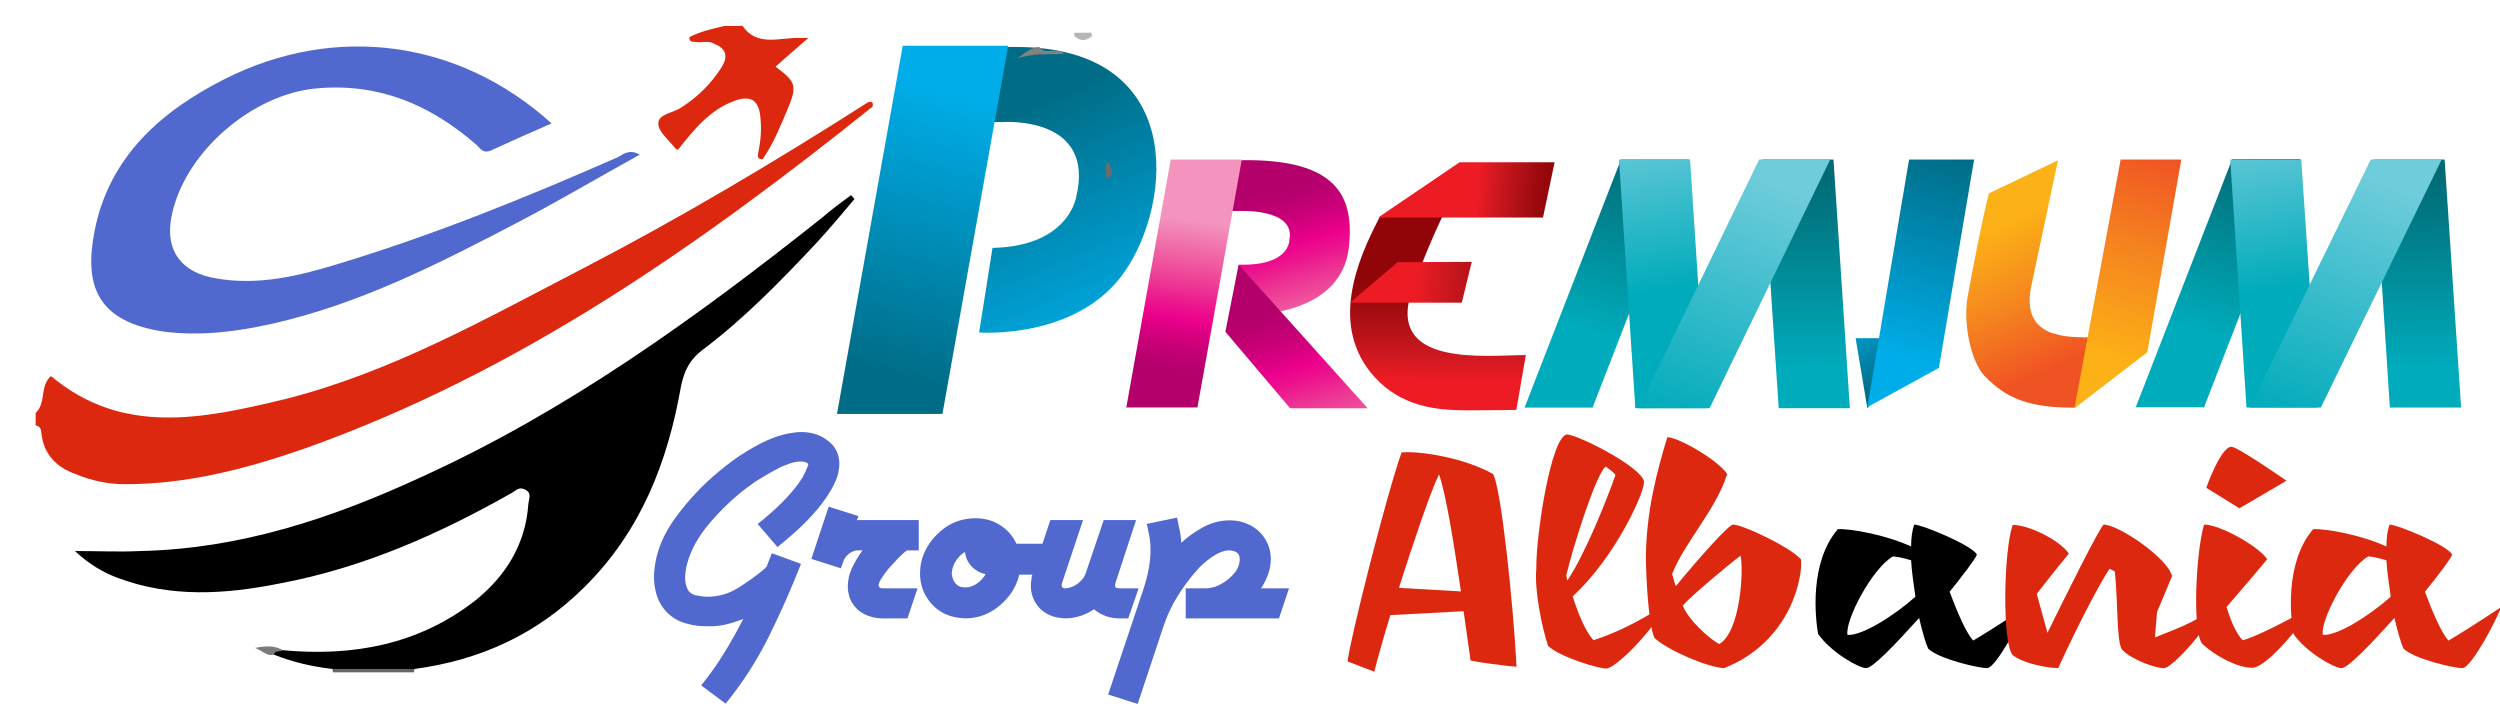
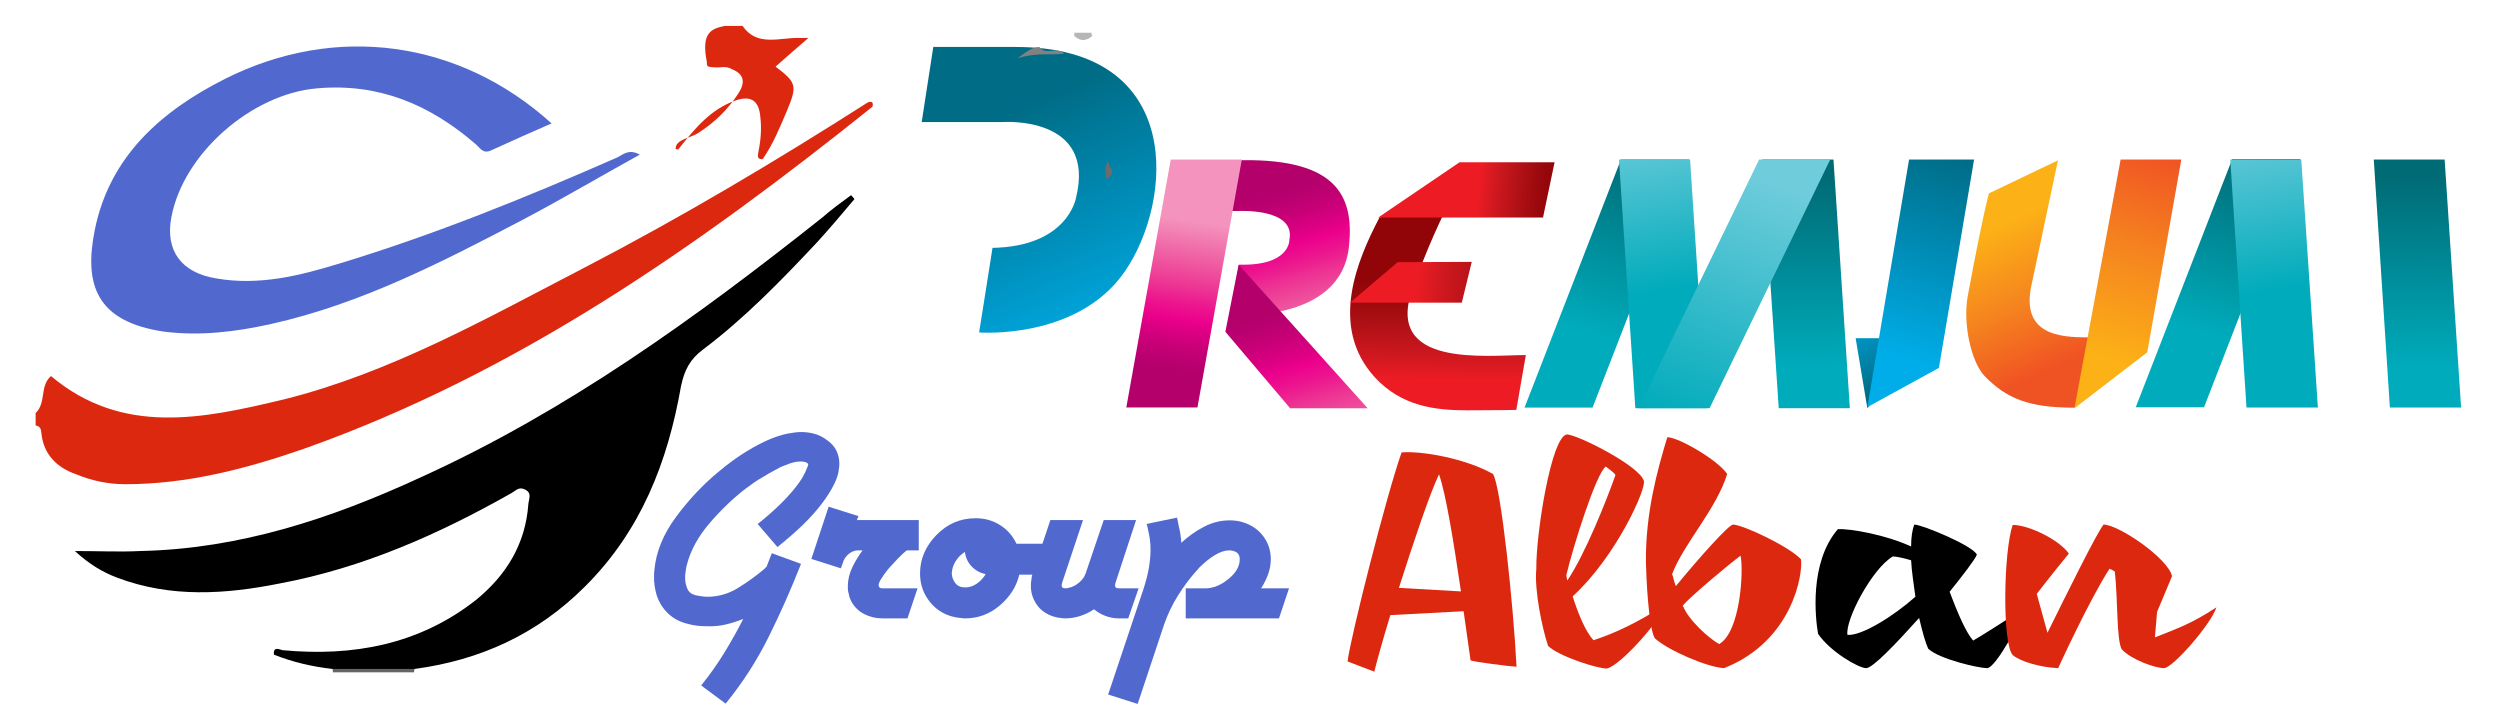
<svg xmlns="http://www.w3.org/2000/svg" version="1.1" id="Layer_1" x="0px" y="0px" width="597.24px" height="171.725px" viewBox="0 0 597.24 171.725" enable-background="new 0 0 597.24 171.725" xml:space="preserve">
  <g>
    <g>
      <linearGradient id="SVGID_1_" gradientUnits="userSpaceOnUse" x1="293.543" y1="531.404" x2="293.74" y2="507.81" gradientTransform="matrix(1 0 0 1 49.89 -440.557)">
        <stop offset="0" style="stop-color:#ED1C24" />
        <stop offset="0.242" style="stop-color:#CF181F" />
        <stop offset="0.583" style="stop-color:#AD1015" />
        <stop offset="0.847" style="stop-color:#98080C" />
        <stop offset="1" style="stop-color:#910508" />
      </linearGradient>
      <path fill="url(#SVGID_1_)" d="M337.448,68.971c1.746-4.798,4.862-13.182,9.801-22.604l-17.706,5.614    c-5.293,10.091-12.145,26.083-1.095,38.17c6.355,6.91,14.417,7.873,22.026,7.873c6.935,0,11.766-0.103,11.766-0.103l2.276-13.098    C355.175,84.825,330.617,87.954,337.448,68.971z" />
      <linearGradient id="SVGID_2_" gradientUnits="userSpaceOnUse" x1="288.302" y1="508.108" x2="315.313" y2="510.903" gradientTransform="matrix(1 0 0 1 49.89 -440.557)">
        <stop offset="0" style="stop-color:#ED1C24" />
        <stop offset="0.242" style="stop-color:#CF181F" />
        <stop offset="0.583" style="stop-color:#AD1015" />
        <stop offset="0.847" style="stop-color:#98080C" />
        <stop offset="1" style="stop-color:#910508" />
      </linearGradient>
      <polygon fill="url(#SVGID_2_)" points="322.531,72.305 349.22,72.305 351.593,62.564 333.902,62.628   " />
      <linearGradient id="SVGID_3_" gradientUnits="userSpaceOnUse" x1="303.135" y1="486.165" x2="320.83" y2="487.761" gradientTransform="matrix(1 0 0 1 49.89 -440.557)">
        <stop offset="0" style="stop-color:#ED1C24" />
        <stop offset="0.242" style="stop-color:#CF181F" />
        <stop offset="0.583" style="stop-color:#AD1015" />
        <stop offset="0.847" style="stop-color:#98080C" />
        <stop offset="1" style="stop-color:#910508" />
      </linearGradient>
      <polygon fill="url(#SVGID_3_)" points="368.618,51.967 329.231,51.967 348.688,38.761 371.386,38.761   " />
      <g>
        <linearGradient id="SVGID_4_" gradientUnits="userSpaceOnUse" x1="216.292" y1="522.912" x2="192.241" y2="466.555" gradientTransform="matrix(1 0 0 1 49.89 -440.557)">
          <stop offset="0" style="stop-color:#00ADE8" />
          <stop offset="1" style="stop-color:#006C86" />
        </linearGradient>
        <path fill="url(#SVGID_4_)" d="M242.694,11.22h-19.735l-2.771,17.938h19.227c0,0,22.594-1.725,17.625,18.144     c0,0-1.918,11.575-19.936,11.912c-0.758,4.965-3.203,20.209-3.203,20.209s23.529,1.83,34.809-14.563     C280.218,48.214,283.33,11.22,242.694,11.22z" />
      </g>
      <g>
        <g>
          <linearGradient id="SVGID_5_" gradientUnits="userSpaceOnUse" x1="251.073" y1="486.379" x2="264.868" y2="532.69" gradientTransform="matrix(1 0 0 1 49.89 -440.557)">
            <stop offset="0" style="stop-color:#B3006A" />
            <stop offset="0.06" style="stop-color:#B8006E" />
            <stop offset="0.153" style="stop-color:#C80077" />
            <stop offset="0.265" style="stop-color:#E20086" />
            <stop offset="0.294" style="stop-color:#EC008C" />
            <stop offset="0.377" style="stop-color:#EC158E" />
            <stop offset="0.481" style="stop-color:#ED3794" />
            <stop offset="0.597" style="stop-color:#EF579F" />
            <stop offset="0.721" style="stop-color:#F178AF" />
            <stop offset="0.828" style="stop-color:#F494BE" />
          </linearGradient>
          <path fill="url(#SVGID_5_)" d="M296.846,38.265l-12.305,0.032l-1.871,12.117h12.93c0,0,14.012-0.858,12.424,6.907      c0,0,0.228,6.236-12.022,5.904c-0.563,3.387-2.298,11.987-2.298,11.987s26.769,2.395,28.577-16.504      C323.442,47.151,319.655,37.987,296.846,38.265z" />
          <linearGradient id="SVGID_6_" gradientUnits="userSpaceOnUse" x1="229.571" y1="529.856" x2="236.559" y2="485.598" gradientTransform="matrix(1 0 0 1 49.89 -440.557)">
            <stop offset="0" style="stop-color:#B3006A" />
            <stop offset="0.06" style="stop-color:#B8006E" />
            <stop offset="0.153" style="stop-color:#C80077" />
            <stop offset="0.265" style="stop-color:#E20086" />
            <stop offset="0.294" style="stop-color:#EC008C" />
            <stop offset="0.377" style="stop-color:#EC158E" />
            <stop offset="0.481" style="stop-color:#ED3794" />
            <stop offset="0.597" style="stop-color:#EF579F" />
            <stop offset="0.721" style="stop-color:#F178AF" />
            <stop offset="0.828" style="stop-color:#F494BE" />
          </linearGradient>
          <polygon fill="url(#SVGID_6_)" points="286.062,97.346 269.068,97.346 279.687,38.104 296.666,38.104     " />
        </g>
        <linearGradient id="SVGID_7_" gradientUnits="userSpaceOnUse" x1="255.383" y1="513.98" x2="269.807" y2="562.402" gradientTransform="matrix(1 0 0 1 49.89 -440.557)">
          <stop offset="0" style="stop-color:#B3006A" />
          <stop offset="0.06" style="stop-color:#B8006E" />
          <stop offset="0.153" style="stop-color:#C80077" />
          <stop offset="0.265" style="stop-color:#E20086" />
          <stop offset="0.294" style="stop-color:#EC008C" />
          <stop offset="0.377" style="stop-color:#EC158E" />
          <stop offset="0.481" style="stop-color:#ED3794" />
          <stop offset="0.597" style="stop-color:#EF579F" />
          <stop offset="0.721" style="stop-color:#F178AF" />
          <stop offset="0.828" style="stop-color:#F494BE" />
        </linearGradient>
        <path fill="url(#SVGID_7_)" d="M326.733,97.536c-4.633-5.16-30.829-34.309-30.829-34.309l-3.169,16.034l15.473,18.273     L326.733,97.536L326.733,97.536z" />
      </g>
      <g>
        <linearGradient id="SVGID_8_" gradientUnits="userSpaceOnUse" x1="330.509" y1="519.972" x2="342.981" y2="477.804" gradientTransform="matrix(1 0 0 1 49.89 -440.557)">
          <stop offset="0" style="stop-color:#00ABBB" />
          <stop offset="1" style="stop-color:#006B75" />
        </linearGradient>
        <polygon fill="url(#SVGID_8_)" points="387.243,38.104 364.203,97.381 380.451,97.381 403.498,38.104    " />
        <linearGradient id="SVGID_9_" gradientUnits="userSpaceOnUse" x1="347.614" y1="509.982" x2="340.411" y2="469.763" gradientTransform="matrix(1 0 0 1 49.89 -440.557)">
          <stop offset="0" style="stop-color:#00ABBB" />
          <stop offset="1" style="stop-color:#6FCCDB" />
        </linearGradient>
        <polygon fill="url(#SVGID_9_)" points="386.767,38.104 390.674,97.512 407.629,97.512 403.754,38.104    " />
        <linearGradient id="SVGID_10_" gradientUnits="userSpaceOnUse" x1="381.823" y1="528.312" x2="381.22" y2="482.473" gradientTransform="matrix(1 0 0 1 49.89 -440.557)">
          <stop offset="0" style="stop-color:#00ABBB" />
          <stop offset="1" style="stop-color:#006B75" />
        </linearGradient>
        <polygon fill="url(#SVGID_10_)" points="420.978,38.104 424.929,97.512 441.922,97.512 438.009,38.104    " />
        <linearGradient id="SVGID_11_" gradientUnits="userSpaceOnUse" x1="351.348" y1="542.154" x2="373.835" y2="484.163" gradientTransform="matrix(1 0 0 1 49.89 -440.557)">
          <stop offset="0" style="stop-color:#00ABBB" />
          <stop offset="1" style="stop-color:#6FCCDB" />
        </linearGradient>
        <polygon fill="url(#SVGID_11_)" points="420.253,38.104 391.445,97.512 408.419,97.512 437.236,38.104    " />
      </g>
      <g>
        <linearGradient id="SVGID_12_" gradientUnits="userSpaceOnUse" x1="393.236" y1="512.26" x2="403.936" y2="531.283" gradientTransform="matrix(1 0 0 1 49.89 -440.557)">
          <stop offset="0" style="stop-color:#00ADE8" />
          <stop offset="1" style="stop-color:#006C86" />
        </linearGradient>
        <polygon fill="url(#SVGID_12_)" points="446.104,97.534 443.302,80.789 459.788,80.789    " />
        <linearGradient id="SVGID_13_" gradientUnits="userSpaceOnUse" x1="402.962" y1="525.546" x2="417.817" y2="477.38" gradientTransform="matrix(1 0 0 1 49.89 -440.557)">
          <stop offset="0" style="stop-color:#00ADE8" />
          <stop offset="1" style="stop-color:#006C86" />
        </linearGradient>
        <polygon fill="url(#SVGID_13_)" points="463.202,87.883 446.104,97.262 456.068,38.104 471.603,38.104    " />
      </g>
      <g>
        <linearGradient id="SVGID_14_" gradientUnits="userSpaceOnUse" x1="427.996" y1="494.386" x2="443.076" y2="527.17" gradientTransform="matrix(1 0 0 1 49.89 -440.557)">
          <stop offset="0" style="stop-color:#FCB116" />
          <stop offset="0.525" style="stop-color:#F5841F" />
          <stop offset="1" style="stop-color:#F05323" />
        </linearGradient>
        <path fill="url(#SVGID_14_)" d="M496.987,91.149h1.703l2.688-7.206c-0.134,0.05-0.82-3.354-1.126-3.354     c-6.15,0-17.758,0.53-14.947-12.443l6.332-29.84l-16.503,7.896c-1.565,6.234-3.235,14.72-5.097,24.834     c-1.078,6.362,0.823,15.317,4.057,18.785c5.288,5.414,10.588,7.576,21.479,7.576c0,0,0.158-0.142,0.229-0.142l0.689-1.713     l0.49-0.349v-4.048h0.004V91.149z" />
        <linearGradient id="SVGID_15_" gradientUnits="userSpaceOnUse" x1="452.478" y1="525.77" x2="467.396" y2="477.401" gradientTransform="matrix(1 0 0 1 49.89 -440.557)">
          <stop offset="0" style="stop-color:#FCB116" />
          <stop offset="0.525" style="stop-color:#F5841F" />
          <stop offset="1" style="stop-color:#F05323" />
        </linearGradient>
        <polygon fill="url(#SVGID_15_)" points="512.976,84.164 495.575,97.534 506.611,38.104 521.111,38.104    " />
      </g>
      <g>
        <linearGradient id="SVGID_16_" gradientUnits="userSpaceOnUse" x1="476.544" y1="519.896" x2="489.018" y2="477.722" gradientTransform="matrix(1 0 0 1 49.89 -440.557)">
          <stop offset="0" style="stop-color:#00ABBB" />
          <stop offset="1" style="stop-color:#006B75" />
        </linearGradient>
        <polygon fill="url(#SVGID_16_)" points="533.262,38.024 510.219,97.301 526.531,97.301 549.555,38.024    " />
        <linearGradient id="SVGID_17_" gradientUnits="userSpaceOnUse" x1="493.624" y1="509.914" x2="486.435" y2="469.78" gradientTransform="matrix(1 0 0 1 49.89 -440.557)">
          <stop offset="0" style="stop-color:#00ABBB" />
          <stop offset="1" style="stop-color:#6FCCDB" />
        </linearGradient>
        <polygon fill="url(#SVGID_17_)" points="532.794,38.104 536.682,97.364 553.735,97.364 549.761,38.104    " />
        <linearGradient id="SVGID_18_" gradientUnits="userSpaceOnUse" x1="527.888" y1="528.189" x2="527.287" y2="482.465" gradientTransform="matrix(1 0 0 1 49.89 -440.557)">
          <stop offset="0" style="stop-color:#00ABBB" />
          <stop offset="1" style="stop-color:#006B75" />
        </linearGradient>
        <polygon fill="url(#SVGID_18_)" points="567.086,38.104 570.929,97.364 587.948,97.364 584.009,38.104    " />
        <linearGradient id="SVGID_19_" gradientUnits="userSpaceOnUse" x1="497.422" y1="542.025" x2="519.87" y2="484.132" gradientTransform="matrix(1 0 0 1 49.89 -440.557)">
          <stop offset="0" style="stop-color:#00ABBB" />
          <stop offset="1" style="stop-color:#6FCCDB" />
        </linearGradient>
-         <polygon fill="url(#SVGID_19_)" points="566.353,38.104 537.474,97.364 554.439,97.364 583.31,38.104    " />
      </g>
    </g>
    <linearGradient id="SVGID_20_" gradientUnits="userSpaceOnUse" x1="178.95" y1="463.275" x2="161.293" y2="530.652" gradientTransform="matrix(1 0 0 1 49.89 -440.557)">
      <stop offset="0" style="stop-color:#00ADE8" />
      <stop offset="1" style="stop-color:#006C86" />
    </linearGradient>
-     <polygon fill="url(#SVGID_20_)" points="225.148,98.883 199.954,98.883 215.661,10.928 240.857,10.928  " />
  </g>
  <g>
    <path fill="#5169CE" d="M194.36,122.718c-1.499,1.69-3.227,3.383-5.177,5.074c-0.55,0.484-1.113,0.967-1.687,1.448   c-0.576,0.483-1.164,0.968-1.764,1.45l-4.727-5.51c0.25-0.193,0.487-0.387,0.713-0.581c0.227-0.192,0.463-0.387,0.714-0.579   c2.099-1.74,3.938-3.456,5.514-5.146c1.574-1.691,2.812-3.263,3.713-4.715c0.049-0.096,0.137-0.264,0.262-0.506   c0.124-0.243,0.261-0.508,0.413-0.796c0.049-0.098,0.086-0.17,0.113-0.219c0.022-0.047,0.038-0.097,0.038-0.146   c0.149-0.336,0.288-0.651,0.412-0.94c0.125-0.291,0.187-0.508,0.187-0.652v-0.072l-0.073-0.073c-0.2-0.192-0.451-0.326-0.75-0.399   c-0.3-0.071-0.651-0.108-1.051-0.108c-0.501,0-1.05,0.072-1.651,0.217c-0.599,0.146-1.226,0.363-1.875,0.651   c-0.451,0.146-0.901,0.327-1.352,0.546c-0.45,0.217-0.876,0.448-1.275,0.688c-0.55,0.29-1.075,0.581-1.576,0.87   c-0.5,0.292-0.901,0.533-1.199,0.727c-0.702,0.388-1.4,0.821-2.101,1.303c-0.701,0.483-1.401,0.992-2.1,1.522   c-3.001,2.32-5.852,5.053-8.553,8.199c-2.701,3.148-4.501,6.417-5.401,9.81c-0.101,0.34-0.188,0.752-0.262,1.236   c-0.075,0.485-0.139,0.973-0.188,1.454c0,0.097,0,0.195,0,0.292s0,0.193,0,0.29c0,0.923,0.174,1.783,0.524,2.583   c0.349,0.799,1,1.321,1.95,1.563c0.5,0.098,0.987,0.182,1.463,0.255c0.475,0.07,0.938,0.109,1.389,0.109   c2.599,0,5.038-0.703,7.314-2.109c2.275-1.407,4.389-2.933,6.34-4.582c0.049-0.096,0.113-0.182,0.188-0.254   c0.075-0.072,0.161-0.134,0.262-0.183c0.2-0.532,0.413-1.078,0.638-1.636c0.225-0.557,0.436-1.103,0.637-1.637l6.978,2.546   c-2.302,5.865-4.864,11.651-7.69,17.36c-2.826,5.706-6.265,11.048-10.316,16.027l-5.852-4.35c2-2.465,3.826-5.038,5.476-7.72   c1.652-2.682,3.176-5.4,4.578-8.156c-1.352,0.531-2.727,0.968-4.126,1.306c-1.401,0.338-2.852,0.481-4.352,0.435   c-0.801,0-1.587-0.036-2.362-0.107c-0.777-0.074-1.589-0.23-2.439-0.473c-2.051-0.485-3.752-1.451-5.101-2.905   c-1.352-1.45-2.227-3.194-2.625-5.227c-0.051-0.291-0.101-0.569-0.15-0.834c-0.05-0.266-0.076-0.521-0.076-0.765   c-0.049-0.241-0.074-0.495-0.074-0.762c0-0.266,0-0.544,0-0.835c0-0.24,0-0.481,0-0.726c0-0.242,0.025-0.507,0.074-0.799   c0.4-4.355,2.14-8.604,5.215-12.741c3.075-4.139,6.439-7.709,10.09-10.711c1.15-0.967,2.288-1.861,3.415-2.685   c1.124-0.822,2.212-1.548,3.263-2.181c0.101-0.047,0.2-0.108,0.301-0.18c0.099-0.071,0.199-0.131,0.3-0.182   c1.351-0.821,2.826-1.597,4.425-2.322c1.601-0.726,3.226-1.258,4.877-1.598c0.549-0.097,1.089-0.182,1.613-0.255   c0.526-0.073,1.063-0.109,1.614-0.109c1.099,0,2.162,0.147,3.188,0.436c1.024,0.291,1.988,0.774,2.889,1.449   c1.099,0.775,1.876,1.645,2.324,2.609c0.452,0.969,0.677,1.982,0.677,3.045c0,0.341-0.026,0.679-0.074,1.017   c-0.05,0.339-0.101,0.701-0.151,1.088c-0.201,0.868-0.501,1.728-0.9,2.572c-0.401,0.848-0.851,1.655-1.35,2.429   C197.086,119.408,195.86,121.026,194.36,122.718z" />
    <path fill="#5169CE" d="M216.642,131.488c-0.3,0.196-0.751,0.581-1.351,1.161c-0.6,0.58-1.226,1.232-1.875,1.956   c-0.201,0.195-0.402,0.412-0.601,0.653c-0.201,0.242-0.401,0.461-0.6,0.652c-0.65,0.823-1.2,1.583-1.651,2.284   c-0.45,0.701-0.675,1.269-0.675,1.703c0.049,0.193,0.137,0.352,0.262,0.471c0.125,0.122,0.339,0.183,0.639,0.183h8.403   l-2.401,7.177c-0.35,0-0.787,0-1.312,0c-0.527,0-1.088,0-1.689,0c-0.6,0-1.162,0-1.688,0c-0.524,0-0.963,0-1.312,0   c-1.551,0-2.989-0.338-4.314-1.017c-1.326-0.677-2.364-1.689-3.113-3.044c-0.151-0.291-0.276-0.582-0.375-0.871   c-0.101-0.289-0.176-0.604-0.225-0.942c-0.1-0.289-0.164-0.58-0.189-0.87s-0.037-0.58-0.037-0.869c0-1.547,0.35-3.057,1.05-4.531   c0.7-1.474,1.525-2.838,2.476-4.096h-1.201c-0.149,0-0.288,0.014-0.412,0.036c-0.125,0.023-0.261,0.062-0.413,0.108   c-0.501,0.146-0.975,0.425-1.426,0.834c-0.451,0.411-0.778,0.833-0.976,1.268c-0.05,0.049-0.088,0.108-0.112,0.182   c-0.028,0.071-0.038,0.135-0.038,0.182l-0.601,1.667l-7.053-2.248l4.127-12.469l7.127,2.248l-0.375,0.943h14.78v7.248   L216.642,131.488L216.642,131.488z" />
    <path fill="#5169CE" d="M247.102,137.287H243.5c-0.651,2.803-2.188,5.244-4.612,7.322c-2.427,2.077-5.19,3.116-8.291,3.116   c-0.15,0-0.29,0-0.414,0c-0.125,0-0.263-0.023-0.413-0.071c-0.148,0-0.288-0.014-0.411-0.036c-0.125-0.024-0.262-0.036-0.413-0.036   c-2.752-0.387-4.965-1.583-6.64-3.59c-1.676-2.004-2.514-4.336-2.514-6.992c0-3.432,1.302-6.489,3.902-9.172   c2.6-2.681,5.728-4.022,9.378-4.022c2.201,0,4.164,0.556,5.889,1.666c1.726,1.114,3.011,2.586,3.865,4.423h6.752L247.102,137.287z    M232.134,135.33c-0.927-0.967-1.463-2.126-1.614-3.479c-0.8,0.485-1.475,1.123-2.024,1.921s-0.901,1.633-1.051,2.501   c0,0.049,0,0.109,0,0.182s0,0.133,0,0.18c-0.05,0.049-0.074,0.11-0.074,0.182c0,0.072,0,0.134,0,0.181   c0.049,0.87,0.338,1.645,0.862,2.32c0.526,0.678,1.312,1.015,2.364,1.015c0.999,0,1.938-0.313,2.813-0.942   c0.875-0.626,1.564-1.378,2.063-2.247C234.171,136.901,233.058,136.296,232.134,135.33z" />
    <path fill="#5169CE" d="M269.532,147.726c-0.351,0-0.711,0-1.088,0c-0.375,0-0.763,0-1.163,0c-1.102,0-2.163-0.193-3.188-0.579   c-1.026-0.388-1.938-0.918-2.738-1.595c-1.002,0.678-2.089,1.209-3.264,1.595s-2.363,0.579-3.563,0.579   c-0.25,0-0.488-0.013-0.712-0.036c-0.226-0.023-0.465-0.061-0.713-0.108c-0.251,0-0.488-0.037-0.713-0.11   c-0.226-0.073-0.463-0.132-0.712-0.181c-1.801-0.58-3.165-1.569-4.091-2.972c-0.926-1.399-1.363-2.922-1.313-4.567   c0-0.241,0.014-0.482,0.039-0.726c0.022-0.239,0.062-0.481,0.112-0.725c0-0.242,0.037-0.482,0.114-0.725   c0.074-0.243,0.137-0.482,0.186-0.726l4.202-12.612h7.802l-4.951,14.859c-0.051,0.146-0.087,0.29-0.111,0.436   c-0.026,0.145-0.039,0.267-0.039,0.362c0,0.193,0.063,0.352,0.188,0.471c0.124,0.122,0.363,0.182,0.713,0.182   c0.15,0,0.3-0.012,0.452-0.036c0.149-0.023,0.3-0.061,0.449-0.109c0.85-0.192,1.65-0.616,2.4-1.268   c0.75-0.652,1.25-1.342,1.5-2.066c0-0.048,0.013-0.083,0.038-0.109c0.022-0.022,0.036-0.06,0.036-0.108l4.275-12.612h7.728   l-4.875,14.859c-0.052,0.146-0.087,0.29-0.114,0.436c-0.024,0.145-0.036,0.267-0.036,0.362c0,0.193,0.063,0.352,0.187,0.471   c0.124,0.122,0.362,0.182,0.713,0.182h4.728L269.532,147.726z" />
    <path fill="#5169CE" d="M305.542,147.726h-22.279v-7.176h4.874c0.351,0,0.699-0.037,1.052-0.11c0.349-0.072,0.7-0.157,1.049-0.254   c1.501-0.531,2.864-1.414,4.089-2.646c1.226-1.233,1.837-2.547,1.837-3.951c0-0.772-0.248-1.316-0.749-1.632   c-0.5-0.313-1.102-0.471-1.801-0.471c-1,0-2.125,0.376-3.376,1.122c-1.248,0.749-2.525,1.779-3.825,3.082   c-0.102,0.145-0.225,0.303-0.376,0.471c-0.148,0.169-0.298,0.326-0.449,0.472c-1.451,1.642-2.851,3.541-4.203,5.689   c-1.349,2.151-2.449,4.459-3.301,6.923l-6.301,18.921l-7.054-2.248l8.402-25.081c0.648-1.981,1.101-3.746,1.351-5.292   c0.251-1.546,0.375-2.922,0.375-4.132c0-0.918-0.049-1.752-0.148-2.501c-0.101-0.748-0.227-1.413-0.376-1.994   c-0.05-0.191-0.088-0.386-0.113-0.58c-0.024-0.192-0.063-0.362-0.113-0.507c-0.049-0.242-0.086-0.398-0.111-0.47   c-0.027-0.073-0.064-0.134-0.112-0.182l7.275-1.521c0.101,0.242,0.149,0.435,0.149,0.58c0.052,0.241,0.102,0.482,0.151,0.724   c0.049,0.242,0.1,0.507,0.151,0.797c0.15,0.532,0.274,1.124,0.374,1.775c0.101,0.654,0.174,1.368,0.224,2.141   c1.601-1.498,3.389-2.767,5.364-3.807c1.977-1.039,4.04-1.558,6.189-1.558c0.551,0,1.102,0.035,1.651,0.109   c0.549,0.07,1.099,0.206,1.65,0.397c1.999,0.63,3.588,1.74,4.763,3.336c1.175,1.595,1.763,3.406,1.763,5.436   c0,1.21-0.211,2.405-0.637,3.59s-0.986,2.307-1.688,3.371h6.678L305.542,147.726z" />
  </g>
  <g>
    <path fill="#DD2810" d="M349.649,146.017l-17.499,0.93c-1.916,6.252-3.321,11.405-3.832,13.518l-6.387-2.45   c0.639-5.576,9.324-39.878,12.901-49.933c4.726-0.422,15.327,1.437,21.842,5.154c1.916,3.041,4.854,31.092,5.62,46.046   c-1.788-0.085-10.219-1.183-10.985-1.521L349.649,146.017z M334.194,140.441l14.816,0.845c-1.66-11.321-3.576-23.318-5.237-27.966   C341.602,117.798,337.642,129.626,334.194,140.441z" />
    <path fill="#DD2810" d="M375.706,142.468c1.277,4.056,3.065,8.449,4.981,10.477c5.62-1.858,10.347-4.225,16.732-8.195   c0.256,2.366-10.218,14.278-13.539,14.955c-2.044,0.084-11.496-2.873-14.051-5.407c-1.405-4.141-3.32-13.35-2.81-18.419   c-0.128-7.941,3.576-32.021,7.408-32.105c3.193,0.423,17.244,7.604,18.266,11.068C393.461,116.362,386.307,132.752,375.706,142.468   z M374.428,138.666c4.215-6.168,9.452-19.348,11.496-25.178c-0.128-0.422-2.044-1.858-2.3-2.027   c-2.299,1.521-7.919,19.433-9.452,26.022L374.428,138.666z" />
    <path fill="#DD2810" d="M411.852,159.619c-4.087-0.254-13.284-4.225-16.478-7.097c-1.021-1.268-1.916-8.871-2.171-18.165   c-0.128-11.913,2.81-22.305,5.109-29.909c2.682,0,12.134,5.492,14.306,8.787c-2.555,8.364-10.347,16.56-13.156,23.91   c0.383,1.014,0.383,1.605,0.894,2.872c5.62-6.843,12.646-14.7,13.668-14.7c2.171,0,13.156,5.069,16.222,8.279   C430.757,137.146,428.202,153.198,411.852,159.619z M415.812,132.752c-2.555,1.858-12.135,9.885-13.795,11.913   c1.277,3.379,6.131,7.772,8.686,9.209C415.812,150.917,416.579,136.216,415.812,132.752z" />
    <path d="M456.556,130.556c0-2.112,0.256-3.972,0.767-5.238c1.788,0,13.923,4.984,14.944,7.181   c-0.383,1.099-3.576,5.238-6.514,8.872c1.788,4.73,3.832,9.631,5.62,11.659c1.66-0.93,6.897-4.225,12.518-7.942   c-0.639,2.281-7.025,14.532-9.196,14.532c-1.916,0-11.368-2.112-14.051-4.646c-0.639-1.353-1.405-4.056-2.172-7.351   c-5.62,6.252-11.112,11.997-12.646,11.997c-1.788,0-8.558-3.887-11.495-8.195c-0.639-3.633-2.172-16.982,4.726-25.009   C441.996,126.246,450.553,127.768,456.556,130.556z M457.579,142.553c-0.384-2.957-0.895-5.999-1.022-8.702   c-1.66-0.507-3.193-0.845-4.343-0.93c-4.981,2.873-11.495,15.292-10.856,18.757C444.805,151.931,452.469,147.115,457.579,142.553z" />
    <path fill="#DD2810" d="M491.683,159.619c-4.088-0.169-8.941-1.521-10.857-3.126c-2.555-2.873-2.172-24.924,0-31.092   c3.832,0,11.112,3.549,13.412,6.844c-0.895,1.099-4.216,5.153-7.664,9.632l2.555,9.293c4.215-8.533,11.879-24.079,13.411-25.853   c3.577,0,15.456,8.11,16.35,12.335l-3.576,8.533l-0.511,6.083c5.364-2.112,8.941-3.379,14.689-7.182   c-1.277,4.056-10.475,14.532-12.519,14.532c-2.043,0-7.663-1.943-10.091-4.478c-1.276-2.281-0.894-11.406-1.66-18.588   c-0.511-0.338-0.639-0.422-1.277-0.676C499.092,143.398,491.683,159.619,491.683,159.619z" />
-     <path fill="#DD2810" d="M531.919,145.003c0.894,3.041,2.171,6.167,3.832,7.941c2.427-0.507,9.707-4.14,16.35-7.857   c-0.767,2.281-10.347,14.447-14.051,14.447c-3.449,0-8.686-2.703-11.879-5.66c-2.555-2.873-1.533-22.39,0.383-28.557   c3.704,0,12.901,5.069,15.072,8.279C540.604,134.865,536.389,139.849,531.919,145.003z M534.984,121.431l-7.92-4.9   c0,0,3.449-9.801,6.004-9.801c1.532,0,13.156,8.111,13.156,8.111L534.984,121.431z" />
-     <path fill="#DD2810" d="M570.108,130.556c0-2.112,0.256-3.972,0.767-5.238c1.788,0,13.923,4.984,14.944,7.181   c-0.383,1.099-3.576,5.238-6.514,8.872c1.788,4.73,3.832,9.631,5.62,11.659c1.66-0.93,6.897-4.225,12.518-7.942   c-0.639,2.281-7.025,14.532-9.196,14.532c-1.916,0-11.368-2.112-14.051-4.646c-0.639-1.353-1.405-4.056-2.172-7.351   c-5.62,6.252-11.112,11.997-12.646,11.997c-1.788,0-8.558-3.887-11.495-8.195c-0.639-3.633-2.172-16.982,4.726-25.009   C555.548,126.246,564.105,127.768,570.108,130.556z M571.131,142.553c-0.384-2.957-0.895-5.999-1.022-8.702   c-1.66-0.507-3.193-0.845-4.343-0.93c-4.981,2.873-11.495,15.292-10.856,18.757C558.357,151.931,566.021,147.115,571.131,142.553z" />
  </g>
  <path fill-rule="evenodd" clip-rule="evenodd" fill="#B6B6B6" d="M260.766,7.823c0,0.251,0,0.499,0.183,0.738  c-1.483,1.337-2.916,1.334-4.318,0.011c0.014-0.233,0.014-0.481,0.012-0.749C258.129,7.823,259.465,7.823,260.766,7.823z" />
-   <path fill-rule="evenodd" clip-rule="evenodd" fill="#DD2810" d="M173.063,6.197c1.32-0.003,2.835-0.007,4.318-0.011  c3.508,5.059,8.783,2.76,13.58,2.874c0.455,0.017,1.064,0,2.172,0c-3.016,2.618-5.436,4.681-7.852,6.856  c4.925,3.726,5.221,4.541,2.826,10.278c-1.727,4.061-3.324,8.123-5.912,11.823c-1.528,0.099-1.095-0.985-1-1.852  c0.567-2.732,0.772-5.487,0.439-8.266c-0.32-3.873-2.269-5.178-5.957-3.879c-5.951,2.075-9.859,6.876-13.655,11.703  c-0.183-0.09-0.575-0.008-0.614-0.208c-1.518-1.976-4.134-3.958-4.144-6.028c-0.01-2.287,3.69-2.525,5.517-3.827  c3.877-2.492,6.979-5.549,9.422-9.301c1.74-2.633,1.52-4.677-1.572-5.891c-1.34-0.845-2.861-0.222-4.369-0.426  c-0.688-0.099-1.742,0.098-1.529-1.208C167.364,7.521,170.217,6.853,173.063,6.197z" />
+   <path fill-rule="evenodd" clip-rule="evenodd" fill="#DD2810" d="M173.063,6.197c1.32-0.003,2.835-0.007,4.318-0.011  c3.508,5.059,8.783,2.76,13.58,2.874c0.455,0.017,1.064,0,2.172,0c-3.016,2.618-5.436,4.681-7.852,6.856  c4.925,3.726,5.221,4.541,2.826,10.278c-1.727,4.061-3.324,8.123-5.912,11.823c-1.528,0.099-1.095-0.985-1-1.852  c0.567-2.732,0.772-5.487,0.439-8.266c-0.32-3.873-2.269-5.178-5.957-3.879c-5.951,2.075-9.859,6.876-13.655,11.703  c-0.183-0.09-0.575-0.008-0.614-0.208c-0.01-2.287,3.69-2.525,5.517-3.827  c3.877-2.492,6.979-5.549,9.422-9.301c1.74-2.633,1.52-4.677-1.572-5.891c-1.34-0.845-2.861-0.222-4.369-0.426  c-0.688-0.099-1.742,0.098-1.529-1.208C167.364,7.521,170.217,6.853,173.063,6.197z" />
  <path fill-rule="evenodd" clip-rule="evenodd" fill="#818181" d="M248.301,11.211c1.521,2.193,4.347-0.22,5.898,1.634  c-3.316,0.342-6.789-0.331-11.154,1.101C245.256,12.304,246.548,11.29,248.301,11.211z" />
  <g>
    <path fill-rule="evenodd" clip-rule="evenodd" fill="#DD2810" d="M208.418,25.501C166.909,58.74,123.569,89.11,72.755,107.159   c-13.834,4.821-28.026,8.518-42.839,8.518c-4.115,0-8.052-0.844-11.845-2.423c-4.513-1.579-7.705-4.737-8.187-9.811   c-0.089-1.023-0.302-1.6-1.373-1.809c0-0.886,0-1.925,0-2.965c2.588-2.432,0.915-6.431,3.666-8.832   c17.117,14.387,36.485,10.153,55.645,5.576c25.551-6.391,48.408-19.362,71.573-31.36c23.298-12.078,45.871-25.529,67.955-39.612   C208.422,24.058,208.676,24.595,208.418,25.501z" />
    <path fill-rule="evenodd" clip-rule="evenodd" fill="#656565" d="M79.523,160.623c0-0.295,0-0.553-0.118-0.816   c6.533-2.896,13.16-2.898,19.653,0.002c-0.108,0.264-0.12,0.521-0.156,0.814C92.47,160.623,86.042,160.623,79.523,160.623z" />
    <path fill-rule="evenodd" clip-rule="evenodd" d="M99.057,159.809c-6.499-0.002-13.12-0.002-19.653-0.002   c-4.775-0.538-9.452-1.616-13.978-3.419c-0.15-1.907,1.059-1.364,2.1-1.059c16.79,1.564,32.599-1.322,46.157-11.98   c7.233-5.881,11.857-13.344,12.538-22.916c0.129-1.313,0.918-2.674-0.8-3.482c-1.457-0.771-2.246,0.306-3.178,0.814   c-17.435,9.88-35.537,17.894-55.353,21.61c-13.036,2.616-26.059,3.47-38.846-1.35c-3.517-1.333-6.65-3.178-10.156-6.384   c5.841,0,10.731,0.245,15.626-0.004c23.699-0.502,45.62-7.735,66.899-17.563c35.118-15.929,65.968-38.254,96.032-62.113   c2.113-1.853,4.48-3.59,6.867-5.337c0.263,0.28,0.534,0.56,0.81,0.936c-2.927,3.46-5.836,6.963-8.995,10.391   c-8.49,9.063-17.294,18.103-27.163,25.537c-3.175,2.35-4.488,5.027-5.275,8.769c-3.181,18.146-9.583,34.619-23.014,47.935   C128.339,151.504,114.755,157.695,99.057,159.809z" />
    <path fill-rule="evenodd" clip-rule="evenodd" fill="#5169CE" d="M152.849,36.935c-9.639,5.335-18.647,10.646-27.938,15.555   C105.615,62.588,86.308,72.582,64.756,77.4c-8.368,1.854-16.883,2.926-25.555,1.831c-16.195-2.376-19.193-11.205-16.555-24.324   C26.209,37.332,38.49,26.56,53.743,18.844c26.451-13.299,55.976-9.285,78.03,10.637c-4.901,2.15-9.682,4.245-14.355,6.402   c-2.099,1.044-2.773-0.65-3.838-1.495c-10.898-9.41-23.124-14.599-37.886-13.277C60.13,22.458,43.76,36.654,40.927,51.961   c-1.488,7.956,2.439,13.189,10.652,14.536c10.146,1.795,19.835-0.575,29.371-3.503c22.773-6.905,44.751-15.819,66.526-25.389   C148.845,36.941,150.173,35.481,152.849,36.935z" />
-     <path fill-rule="evenodd" clip-rule="evenodd" fill="#7B7B7B" d="M67.527,155.329c-0.643,0.491-1.837-0.045-2.1,1.059   c-1.675,0.482-2.52-0.839-4.5-1.606C63.698,154.231,65.69,154.229,67.527,155.329z" />
  </g>
  <path fill-rule="evenodd" clip-rule="evenodd" fill="#6C6C6C" d="M264.763,38.541c0.338,0.65,0.119,1.635,1,1.852  c-0.01,0.966-0.228,1.833-1.528,2.294C264.235,41.26,263.618,39.842,264.763,38.541z" />
</svg>